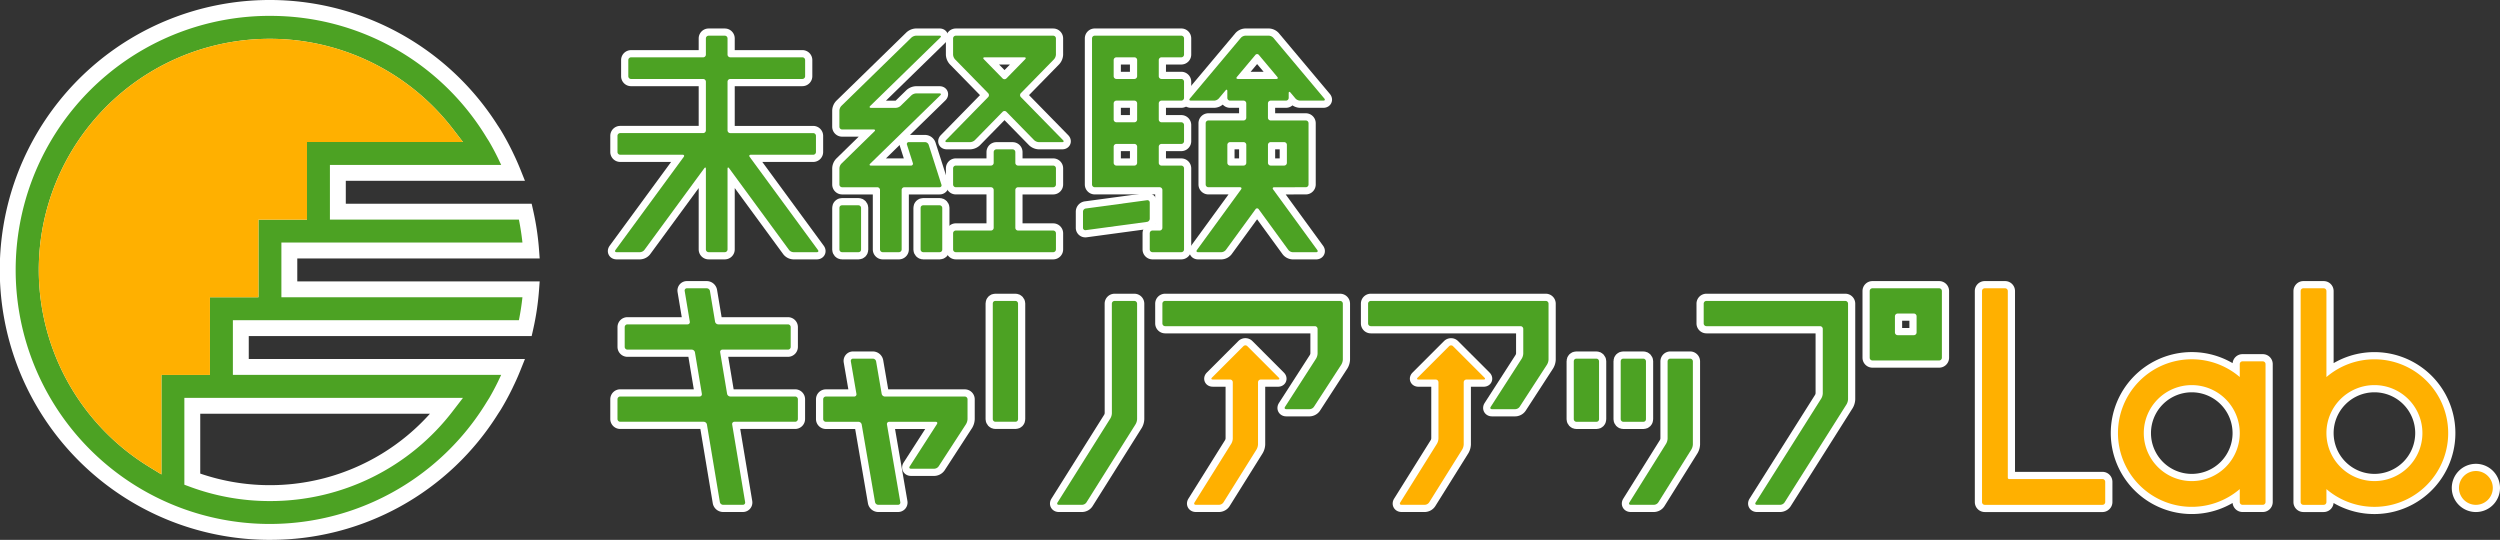
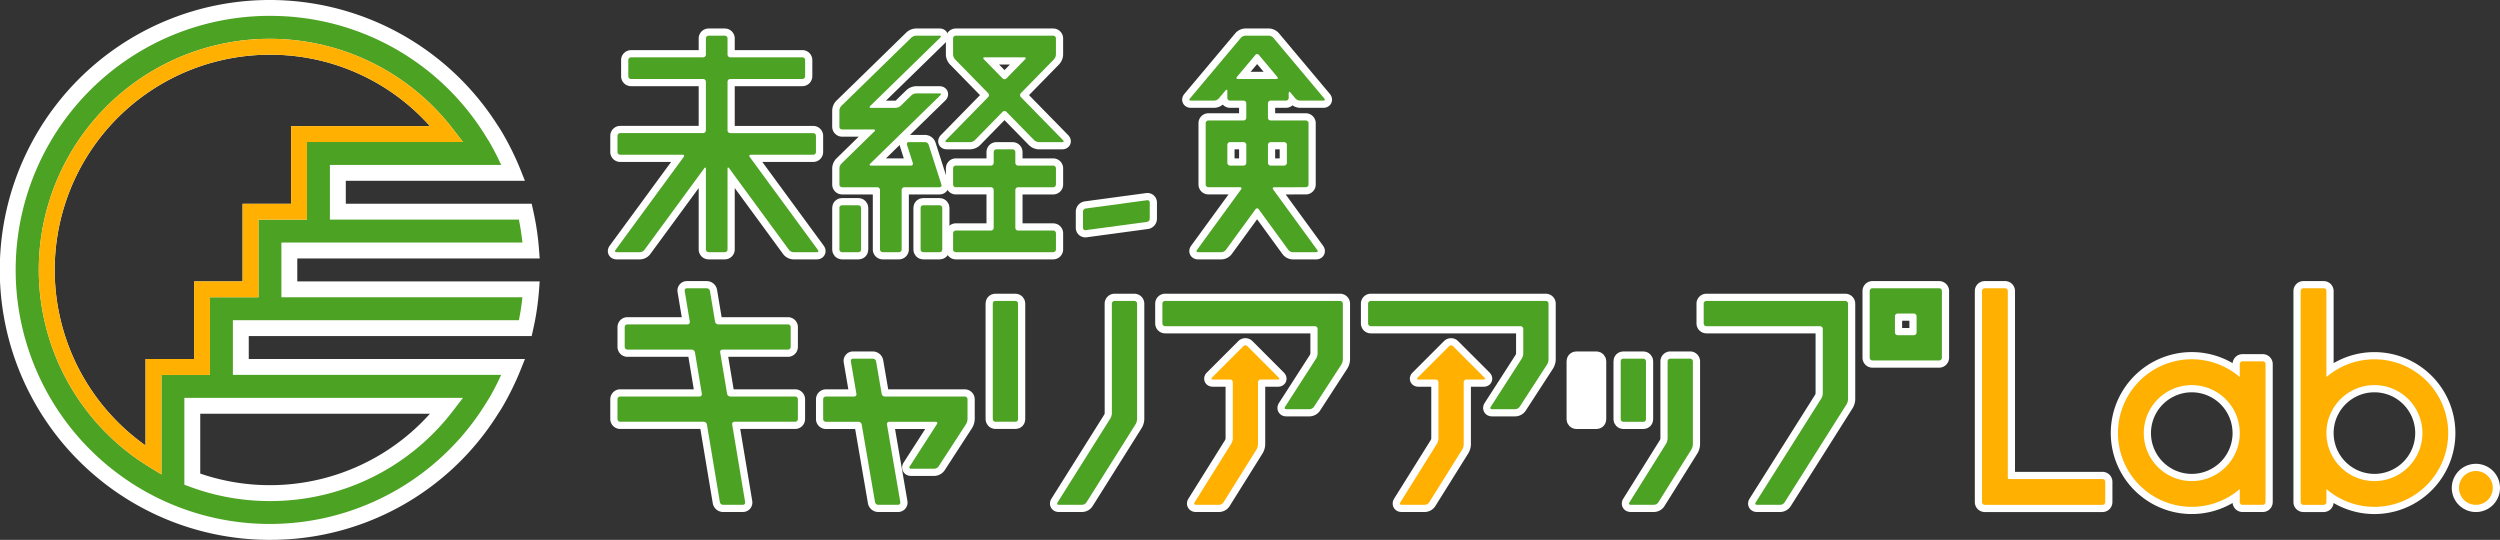
<svg xmlns="http://www.w3.org/2000/svg" width="520.941" height="112.495" viewBox="0 0 520.941 112.495">
  <rect x="0" y="0" width="520.941" height="112.495" fill="#333333" stroke="none" />
  <g id="グループ_1874" data-name="グループ 1874" transform="translate(3635 9456)">
    <g id="グループ_1873" data-name="グループ 1873" transform="translate(-3506.839 -9448.568)">
      <path id="パス_2029" data-name="パス 2029" d="M398.751,94.1H379.3a.274.274,0,0,1-.274-.274V54.917a.572.572,0,0,0-.573-.571h-4.229a.572.572,0,0,0-.571.571V98.9a.572.572,0,0,0,.571.573h24.528a.572.572,0,0,0,.572-.573V94.669a.572.572,0,0,0-.572-.571" transform="translate(-88.807 -1.707)" fill="#fff" stroke="#fff" stroke-linecap="round" stroke-linejoin="round" stroke-width="3" />
      <path id="パス_2030" data-name="パス 2030" d="M429.46,68.16h-4.23a.572.572,0,0,0-.571.571v2.7a15.374,15.374,0,1,0,0,23.347v2.706a.572.572,0,0,0,.571.571h4.23a.572.572,0,0,0,.571-.571V68.732a.572.572,0,0,0-.571-.571m-4.8,14.951a10,10,0,1,1-10-10,10.013,10.013,0,0,1,10,10" transform="translate(-86.107 -0.297)" fill="#fff" stroke="#fff" stroke-linecap="round" stroke-linejoin="round" stroke-width="3" />
      <path id="パス_2031" data-name="パス 2031" d="M449.092,69.147a15.342,15.342,0,0,0-10,3.7V54.919a.573.573,0,0,0-.573-.573H434.29a.572.572,0,0,0-.571.573V98.9a.572.572,0,0,0,.571.571h4.229a.572.572,0,0,0,.573-.571V96.193a15.372,15.372,0,1,0,10-27.046M438.943,84.521h.149a10,10,0,1,1,10,10,10.012,10.012,0,0,1-10-10Z" transform="translate(-82.48 -1.707)" fill="#fff" stroke="#fff" stroke-linecap="round" stroke-linejoin="round" stroke-width="3" />
      <path id="パス_2032" data-name="パス 2032" d="M470.617,92.319a3.524,3.524,0,1,1-3.524-3.524,3.523,3.523,0,0,1,3.524,3.524" transform="translate(-79.337 1.922)" fill="#fff" stroke="#fff" stroke-linecap="round" stroke-linejoin="round" stroke-width="3" />
      <path id="パス_2033" data-name="パス 2033" d="M219.706,56.727a.574.574,0,0,0-.571.571v4.121a.573.573,0,0,0,.571.571H250.9a.574.574,0,0,1,.573.571v5.129a2.3,2.3,0,0,1-.31,1.052l-6.477,10.063c-.169.264-.052.48.263.48h4.872a1.18,1.18,0,0,0,.883-.479l5.72-8.817a2.272,2.272,0,0,0,.312-1.051V57.3a.574.574,0,0,0-.571-.571Z" transform="translate(-105.081 -1.456)" fill="#fff" stroke="#fff" stroke-linecap="round" stroke-linejoin="round" stroke-width="3" />
      <rect id="長方形_1954" data-name="長方形 1954" width="5.264" height="25.184" rx="0.517" transform="translate(78.711 55.27)" fill="#fff" stroke="#fff" stroke-linecap="round" stroke-linejoin="round" stroke-width="3" />
      <path id="パス_2034" data-name="パス 2034" d="M210.7,80.129a2.351,2.351,0,0,1-.3,1.056L199.374,98.729c-.167.266-.046.484.267.484h4.873a1.153,1.153,0,0,0,.875-.484l10.265-16.334a2.346,2.346,0,0,0,.3-1.056V57.3a.573.573,0,0,0-.571-.571h-4.121a.574.574,0,0,0-.571.571Z" transform="translate(-107.17 -1.456)" fill="#fff" stroke="#fff" stroke-linecap="round" stroke-linejoin="round" stroke-width="3" />
      <path id="パス_2035" data-name="パス 2035" d="M137.807,67.693a.469.469,0,0,1,.478-.564H151.93a.574.574,0,0,0,.573-.571V62.437a.573.573,0,0,0-.573-.571H137.407a.7.7,0,0,1-.665-.564l-1.066-6.392a.7.7,0,0,0-.665-.564H130.89a.469.469,0,0,0-.478.564l1.066,6.392a.469.469,0,0,1-.478.564H118.483a.573.573,0,0,0-.571.571v4.121a.574.574,0,0,0,.571.571h13.4a.7.7,0,0,1,.665.564l1.44,8.64a.47.47,0,0,1-.478.564H116.978a.574.574,0,0,0-.571.571V81.59a.574.574,0,0,0,.571.571h17.4a.7.7,0,0,1,.665.564l2.7,16.175a.7.7,0,0,0,.665.564h4.122a.47.47,0,0,0,.477-.564l-2.7-16.175a.469.469,0,0,1,.477-.564h12.644a.573.573,0,0,0,.571-.571V77.468a.573.573,0,0,0-.571-.571H139.913a.7.7,0,0,1-.665-.564Z" transform="translate(-115.9 -1.707)" fill="#fff" stroke="#fff" stroke-linecap="round" stroke-linejoin="round" stroke-width="3" />
      <path id="パス_2036" data-name="パス 2036" d="M166.214,68.175a.706.706,0,0,0-.67-.564h-4.121a.467.467,0,0,0-.474.564l1.164,6.769a.467.467,0,0,1-.475.564h-5.881a.571.571,0,0,0-.57.571V80.2a.572.572,0,0,0,.57.571h6.787a.706.706,0,0,1,.669.564l2.78,16.169a.7.7,0,0,0,.668.563h4.121a.467.467,0,0,0,.476-.563l-2.78-16.169a.465.465,0,0,1,.474-.564h9.674c.314,0,.433.217.262.481l-5.671,8.814c-.171.264-.053.481.262.481h4.871a1.18,1.18,0,0,0,.884-.48l5.721-8.816a2.305,2.305,0,0,0,.311-1.051V76.079a.573.573,0,0,0-.573-.571H168.045a.706.706,0,0,1-.669-.564Z" transform="translate(-111.816 -0.31)" fill="#fff" stroke="#fff" stroke-linecap="round" stroke-linejoin="round" stroke-width="3" />
      <path id="パス_2037" data-name="パス 2037" d="M258.485,56.727a.574.574,0,0,0-.572.571v4.121a.573.573,0,0,0,.572.571h31.191a.574.574,0,0,1,.573.571v5.129a2.3,2.3,0,0,1-.31,1.052l-6.477,10.063c-.169.264-.052.48.263.48H288.6a1.18,1.18,0,0,0,.883-.479l5.72-8.817a2.27,2.27,0,0,0,.312-1.051V57.3a.574.574,0,0,0-.571-.571Z" transform="translate(-100.997 -1.456)" fill="#fff" stroke="#fff" stroke-linecap="round" stroke-linejoin="round" stroke-width="3" />
      <path id="パス_2038" data-name="パス 2038" d="M315.145,84.26a2.35,2.35,0,0,1-.3,1.056l-7.665,12.266c-.167.266-.046.485.269.485h4.872a1.152,1.152,0,0,0,.874-.485l6.914-11.062a2.35,2.35,0,0,0,.3-1.056V68.183a.572.572,0,0,0-.572-.571h-4.12a.573.573,0,0,0-.572.571Z" transform="translate(-95.816 -0.311)" fill="#fff" stroke="#fff" stroke-linecap="round" stroke-linejoin="round" stroke-width="3" />
      <rect id="長方形_1955" data-name="長方形 1955" width="5.264" height="13.159" rx="0.517" transform="translate(199.778 67.302)" fill="#fff" stroke="#fff" stroke-linecap="round" stroke-linejoin="round" stroke-width="3" />
      <rect id="長方形_1956" data-name="長方形 1956" width="5.264" height="13.159" rx="0.517" transform="translate(209.554 67.302)" fill="#fff" stroke="#fff" stroke-linecap="round" stroke-linejoin="round" stroke-width="3" />
      <path id="パス_2039" data-name="パス 2039" d="M353.048,54.346a.574.574,0,0,0-.572.571v13.9a.573.573,0,0,0,.572.571h13.9a.572.572,0,0,0,.572-.571v-13.9a.573.573,0,0,0-.572-.571Zm9.2,9.2a.574.574,0,0,1-.572.571h-3.369a.574.574,0,0,1-.571-.571V60.181a.574.574,0,0,1,.571-.571h3.369a.574.574,0,0,1,.572.571Z" transform="translate(-91.037 -1.707)" fill="#fff" stroke="#fff" stroke-linecap="round" stroke-linejoin="round" stroke-width="3" />
      <path id="パス_2040" data-name="パス 2040" d="M321.753,56.727a.574.574,0,0,0-.571.571v4.121a.573.573,0,0,0,.571.571h23.672a.573.573,0,0,1,.571.571V75.993a2.332,2.332,0,0,1-.305,1.054L332.008,98.73c-.168.265-.048.483.266.483h4.872a1.159,1.159,0,0,0,.878-.483l12.931-20.465a2.336,2.336,0,0,0,.306-1.054V57.3a.574.574,0,0,0-.571-.571Z" transform="translate(-94.333 -1.456)" fill="#fff" stroke="#fff" stroke-linecap="round" stroke-linejoin="round" stroke-width="3" />
      <path id="パス_2041" data-name="パス 2041" d="M157.242,31.538a.574.574,0,0,0,.571-.571V27.6a.574.574,0,0,0-.571-.571H139.961a.574.574,0,0,1-.571-.571V16.318a.574.574,0,0,1,.571-.571h15.025a.573.573,0,0,0,.571-.571V11.807a.574.574,0,0,0-.571-.573H139.961a.573.573,0,0,1-.571-.571V7.3a.572.572,0,0,0-.571-.571h-3.369a.573.573,0,0,0-.572.571v3.368a.572.572,0,0,1-.571.571H119.283a.573.573,0,0,0-.571.573v3.368a.572.572,0,0,0,.571.571h15.024a.573.573,0,0,1,.571.571V26.455a.573.573,0,0,1-.571.571H117.027a.573.573,0,0,0-.571.571v3.369a.573.573,0,0,0,.571.571h12.994c.314,0,.419.208.233.461L116.041,51.381c-.186.253-.081.46.233.46h4.873a1.274,1.274,0,0,0,.91-.46l12.484-17.023c.186-.254.337-.2.337.111v16.8a.573.573,0,0,0,.572.571h3.369a.572.572,0,0,0,.571-.571v-16.8c0-.315.153-.365.338-.111l12.484,17.023a1.274,1.274,0,0,0,.91.46h4.872c.315,0,.42-.207.234-.46L144.014,32c-.186-.253-.081-.461.233-.461Z" transform="translate(-115.949 -6.724)" fill="#fff" stroke="#fff" stroke-linecap="round" stroke-linejoin="round" stroke-width="3" />
      <path id="パス_2042" data-name="パス 2042" d="M248.482,38.306a.574.574,0,0,0,.571-.571V24.966a.574.574,0,0,0-.571-.571h-7.316a.573.573,0,0,1-.572-.571V20.83a.573.573,0,0,1,.572-.571h3.18a.572.572,0,0,0,.571-.571v-.976c0-.314.166-.375.368-.134l1.045,1.243a1.4,1.4,0,0,0,.939.438h4.872c.314,0,.406-.2.2-.438L241.713,7.162a1.4,1.4,0,0,0-.938-.438H235.9a1.4,1.4,0,0,0-.938.438L224.33,19.821c-.2.241-.111.438.2.438h4.872a1.4,1.4,0,0,0,.94-.438l1.42-1.691c.2-.241.368-.18.368.134v1.424a.573.573,0,0,0,.571.571h2.805a.574.574,0,0,1,.571.571v2.993a.574.574,0,0,1-.571.571h-7.317a.574.574,0,0,0-.571.571V37.735a.574.574,0,0,0,.571.571h6.565c.315,0,.42.208.235.462L225.8,51.38c-.185.253-.08.462.235.462h4.872a1.274,1.274,0,0,0,.909-.462L238,42.9a.392.392,0,0,1,.673,0l6.182,8.484a1.274,1.274,0,0,0,.909.462h4.872c.315,0,.421-.209.235-.462l-9.191-12.612c-.185-.254-.078-.462.235-.462ZM237.97,10.743a.464.464,0,0,1,.735,0l3.835,4.567c.2.24.111.437-.2.437h-8c-.315,0-.407-.2-.2-.437Zm6,18.164a.573.573,0,0,1,.571.571v3.745a.573.573,0,0,1-.571.571h-2.8a.573.573,0,0,1-.572-.571V29.478a.573.573,0,0,1,.572-.571Zm-11.264,4.888a.574.574,0,0,1-.571-.571V29.478a.574.574,0,0,1,.571-.571h2.805a.574.574,0,0,1,.571.571v3.745a.574.574,0,0,1-.571.571Z" transform="translate(-104.545 -6.724)" fill="#fff" stroke="#fff" stroke-linecap="round" stroke-linejoin="round" stroke-width="3" />
      <path id="パス_2043" data-name="パス 2043" d="M218.079,38.243a.488.488,0,0,0-.566-.5l-12.779,1.728a.674.674,0,0,0-.567.648v3.369a.487.487,0,0,0,.567.494l12.779-1.727a.675.675,0,0,0,.566-.648Z" transform="translate(-106.658 -3.455)" fill="#fff" stroke="#fff" stroke-linecap="round" stroke-linejoin="round" stroke-width="3" />
-       <path id="パス_2044" data-name="パス 2044" d="M206.439,6.723a.574.574,0,0,0-.571.571V37.734a.573.573,0,0,0,.571.571h13.52a.573.573,0,0,1,.571.573v7.88a.572.572,0,0,1-.571.571h-1.489a.574.574,0,0,0-.571.571V51.27a.574.574,0,0,0,.571.571h6a.574.574,0,0,0,.572-.571v-16.9a.573.573,0,0,0-.572-.571h-4.121a.574.574,0,0,1-.571-.571V29.854a.573.573,0,0,1,.571-.571h4.121a.574.574,0,0,0,.572-.571V25.342a.573.573,0,0,0-.572-.571h-4.121a.574.574,0,0,1-.571-.571V20.83a.574.574,0,0,1,.571-.571h4.121a.574.574,0,0,0,.572-.571V16.318a.574.574,0,0,0-.572-.571h-4.121a.574.574,0,0,1-.571-.571V11.806a.574.574,0,0,1,.571-.571h4.121a.574.574,0,0,0,.572-.571V7.294a.574.574,0,0,0-.572-.571Zm8.828,26.5a.574.574,0,0,1-.571.571h-3.745a.574.574,0,0,1-.571-.571V29.854a.573.573,0,0,1,.571-.571H214.7a.573.573,0,0,1,.571.571Zm0-9.024a.574.574,0,0,1-.571.571h-3.745a.574.574,0,0,1-.571-.571V20.83a.574.574,0,0,1,.571-.571H214.7a.574.574,0,0,1,.571.571Zm0-9.024a.574.574,0,0,1-.571.571h-3.745a.574.574,0,0,1-.571-.571V11.806a.574.574,0,0,1,.571-.571H214.7a.574.574,0,0,1,.571.571Z" transform="translate(-106.478 -6.723)" fill="#fff" stroke="#fff" stroke-linecap="round" stroke-linejoin="round" stroke-width="3" />
      <path id="パス_2045" data-name="パス 2045" d="M192.648,28.725a.574.574,0,0,0-.571-.571h-3.369a.574.574,0,0,0-.571.571v2.24a.573.573,0,0,1-.571.571h-7.316a.573.573,0,0,0-.571.571v3.369a.572.572,0,0,0,.571.571h7.316a.574.574,0,0,1,.571.571V44.5a.574.574,0,0,1-.571.571h-7.316a.573.573,0,0,0-.571.571v3.369a.573.573,0,0,0,.571.571h20.288a.574.574,0,0,0,.572-.571V45.645a.574.574,0,0,0-.572-.571h-7.317a.574.574,0,0,1-.571-.571V36.621a.574.574,0,0,1,.571-.571h7.317a.573.573,0,0,0,.572-.571V32.109a.574.574,0,0,0-.572-.571h-7.317a.573.573,0,0,1-.571-.571Z" transform="translate(-109.237 -4.465)" fill="#fff" stroke="#fff" stroke-linecap="round" stroke-linejoin="round" stroke-width="3" />
      <rect id="長方形_1957" data-name="長方形 1957" width="4.512" height="9.775" rx="0.517" transform="translate(46.753 35.343)" fill="#fff" stroke="#fff" stroke-linecap="round" stroke-linejoin="round" stroke-width="3" />
      <rect id="長方形_1958" data-name="長方形 1958" width="4.512" height="9.775" rx="0.517" transform="translate(63.672 35.343)" fill="#fff" stroke="#fff" stroke-linecap="round" stroke-linejoin="round" stroke-width="3" />
      <path id="パス_2046" data-name="パス 2046" d="M200.86,11.644a1.616,1.616,0,0,0,.4-.98V7.3a.573.573,0,0,0-.572-.571H180.4a.572.572,0,0,0-.571.571v3.368a1.621,1.621,0,0,0,.4.98l6.908,7.059a.588.588,0,0,1,0,.817L178.349,28.5c-.22.225-.143.409.171.409h4.873a1.559,1.559,0,0,0,.971-.409l5.781-5.906a.559.559,0,0,1,.8,0l5.78,5.906a1.562,1.562,0,0,0,.972.409h4.873c.314,0,.391-.183.171-.409l-8.788-8.979a.588.588,0,0,1,0-.817Zm-14.616,0c-.22-.224-.143-.409.171-.409h8.257c.315,0,.392.185.172.409l-3.9,3.985a.557.557,0,0,1-.8,0Z" transform="translate(-109.39 -6.724)" fill="#fff" stroke="#fff" stroke-linecap="round" stroke-linejoin="round" stroke-width="3" />
      <path id="パス_2047" data-name="パス 2047" d="M179.268,7.123c.226-.22.151-.4-.162-.4h-4.872a1.62,1.62,0,0,0-.982.4l-14.6,14.241a1.565,1.565,0,0,0-.409.97V25.7a.574.574,0,0,0,.571.571h6.564c.315,0,.388.18.162.4L158.655,33.4a1.565,1.565,0,0,0-.409.97v3.369a.574.574,0,0,0,.571.571h7.317a.574.574,0,0,1,.571.571V51.271a.573.573,0,0,0,.571.571h3.368a.574.574,0,0,0,.573-.571V38.878a.573.573,0,0,1,.571-.571h7.316a.394.394,0,0,0,.4-.544l-2.661-8.311a.835.835,0,0,0-.745-.545h-3.369a.393.393,0,0,0-.4.545l1.215,3.8a.393.393,0,0,1-.4.544h-8.316c-.315,0-.388-.179-.162-.4l14.6-14.241c.226-.22.151-.4-.162-.4h-4.872a1.62,1.62,0,0,0-.982.4l-2.265,2.21a1.614,1.614,0,0,1-.98.4h-5.173c-.315,0-.388-.179-.162-.4Z" transform="translate(-111.494 -6.724)" fill="#fff" stroke="#fff" stroke-linecap="round" stroke-linejoin="round" stroke-width="3" />
      <path id="パス_2048" data-name="パス 2048" d="M281.36,72.229c.314,0,.39-.182.167-.4l-6.552-6.552a.573.573,0,0,0-.808,0l-6.552,6.552c-.222.222-.147.4.167.4h3.593a.574.574,0,0,1,.571.571V84.524a2.358,2.358,0,0,1-.3,1.057l-7.666,12.265c-.166.266-.045.485.268.485h4.873a1.152,1.152,0,0,0,.874-.485l6.914-11.062a2.349,2.349,0,0,0,.3-1.056V72.8a.574.574,0,0,1,.572-.571Z" transform="translate(-100.366 -0.575)" fill="#fff" stroke="#fff" stroke-linecap="round" stroke-linejoin="round" stroke-width="3" />
      <path id="パス_2049" data-name="パス 2049" d="M242.581,72.229c.314,0,.39-.182.167-.4L236.2,65.272a.573.573,0,0,0-.808,0l-6.552,6.552c-.222.222-.147.4.167.4H232.6a.574.574,0,0,1,.571.571V84.524a2.357,2.357,0,0,1-.3,1.057L225.2,97.846c-.166.266-.045.485.269.485h4.873a1.152,1.152,0,0,0,.874-.485l6.914-11.062a2.349,2.349,0,0,0,.3-1.056V72.8a.574.574,0,0,1,.571-.571Z" transform="translate(-104.45 -0.575)" fill="#fff" stroke="#fff" stroke-linecap="round" stroke-linejoin="round" stroke-width="3" />
    </g>
    <g id="グループ_1872" data-name="グループ 1872" transform="translate(-3506.839 -9448.568)">
      <path id="パス_2029-2" data-name="パス 2029" d="M398.751,94.1H379.3a.274.274,0,0,1-.274-.274V54.917a.572.572,0,0,0-.573-.571h-4.229a.572.572,0,0,0-.571.571V98.9a.572.572,0,0,0,.571.573h24.528a.572.572,0,0,0,.572-.573V94.669a.572.572,0,0,0-.572-.571" transform="translate(-88.807 -1.707)" fill="#ffb000" />
      <path id="パス_2030-2" data-name="パス 2030" d="M429.46,68.16h-4.23a.572.572,0,0,0-.571.571v2.7a15.374,15.374,0,1,0,0,23.347v2.706a.572.572,0,0,0,.571.571h4.23a.572.572,0,0,0,.571-.571V68.732a.572.572,0,0,0-.571-.571m-4.8,14.951a10,10,0,1,1-10-10,10.013,10.013,0,0,1,10,10" transform="translate(-86.107 -0.297)" fill="#ffb000" />
      <path id="パス_2031-2" data-name="パス 2031" d="M449.092,69.147a15.342,15.342,0,0,0-10,3.7V54.919a.573.573,0,0,0-.573-.573H434.29a.572.572,0,0,0-.571.573V98.9a.572.572,0,0,0,.571.571h4.229a.572.572,0,0,0,.573-.571V96.193a15.372,15.372,0,1,0,10-27.046M438.943,84.521h.149a10,10,0,1,1,10,10,10.012,10.012,0,0,1-10-10Z" transform="translate(-82.48 -1.707)" fill="#ffb000" />
      <path id="パス_2032-2" data-name="パス 2032" d="M470.617,92.319a3.524,3.524,0,1,1-3.524-3.524,3.523,3.523,0,0,1,3.524,3.524" transform="translate(-79.337 1.922)" fill="#ffb000" />
      <path id="パス_2033-2" data-name="パス 2033" d="M219.706,56.727a.574.574,0,0,0-.571.571v4.121a.573.573,0,0,0,.571.571H250.9a.574.574,0,0,1,.573.571v5.129a2.3,2.3,0,0,1-.31,1.052l-6.477,10.063c-.169.264-.052.48.263.48h4.872a1.18,1.18,0,0,0,.883-.479l5.72-8.817a2.272,2.272,0,0,0,.312-1.051V57.3a.574.574,0,0,0-.571-.571Z" transform="translate(-105.081 -1.456)" fill="#4ca223" />
      <rect id="長方形_1954-2" data-name="長方形 1954" width="5.264" height="25.184" rx="0.517" transform="translate(78.711 55.27)" fill="#4ca223" />
      <path id="パス_2034-2" data-name="パス 2034" d="M210.7,80.129a2.351,2.351,0,0,1-.3,1.056L199.374,98.729c-.167.266-.046.484.267.484h4.873a1.153,1.153,0,0,0,.875-.484l10.265-16.334a2.346,2.346,0,0,0,.3-1.056V57.3a.573.573,0,0,0-.571-.571h-4.121a.574.574,0,0,0-.571.571Z" transform="translate(-107.17 -1.456)" fill="#4ca223" />
      <path id="パス_2035-2" data-name="パス 2035" d="M137.807,67.693a.469.469,0,0,1,.478-.564H151.93a.574.574,0,0,0,.573-.571V62.437a.573.573,0,0,0-.573-.571H137.407a.7.7,0,0,1-.665-.564l-1.066-6.392a.7.7,0,0,0-.665-.564H130.89a.469.469,0,0,0-.478.564l1.066,6.392a.469.469,0,0,1-.478.564H118.483a.573.573,0,0,0-.571.571v4.121a.574.574,0,0,0,.571.571h13.4a.7.7,0,0,1,.665.564l1.44,8.64a.47.47,0,0,1-.478.564H116.978a.574.574,0,0,0-.571.571V81.59a.574.574,0,0,0,.571.571h17.4a.7.7,0,0,1,.665.564l2.7,16.175a.7.7,0,0,0,.665.564h4.122a.47.47,0,0,0,.477-.564l-2.7-16.175a.469.469,0,0,1,.477-.564h12.644a.573.573,0,0,0,.571-.571V77.468a.573.573,0,0,0-.571-.571H139.913a.7.7,0,0,1-.665-.564Z" transform="translate(-115.9 -1.707)" fill="#4ca223" />
      <path id="パス_2036-2" data-name="パス 2036" d="M166.214,68.175a.706.706,0,0,0-.67-.564h-4.121a.467.467,0,0,0-.474.564l1.164,6.769a.467.467,0,0,1-.475.564h-5.881a.571.571,0,0,0-.57.571V80.2a.572.572,0,0,0,.57.571h6.787a.706.706,0,0,1,.669.564l2.78,16.169a.7.7,0,0,0,.668.563h4.121a.467.467,0,0,0,.476-.563l-2.78-16.169a.465.465,0,0,1,.474-.564h9.674c.314,0,.433.217.262.481l-5.671,8.814c-.171.264-.053.481.262.481h4.871a1.18,1.18,0,0,0,.884-.48l5.721-8.816a2.305,2.305,0,0,0,.311-1.051V76.079a.573.573,0,0,0-.573-.571H168.045a.706.706,0,0,1-.669-.564Z" transform="translate(-111.816 -0.31)" fill="#4ca223" />
      <path id="パス_2037-2" data-name="パス 2037" d="M258.485,56.727a.574.574,0,0,0-.572.571v4.121a.573.573,0,0,0,.572.571h31.191a.574.574,0,0,1,.573.571v5.129a2.3,2.3,0,0,1-.31,1.052l-6.477,10.063c-.169.264-.052.48.263.48H288.6a1.18,1.18,0,0,0,.883-.479l5.72-8.817a2.27,2.27,0,0,0,.312-1.051V57.3a.574.574,0,0,0-.571-.571Z" transform="translate(-100.997 -1.456)" fill="#4ca223" />
      <path id="パス_2038-2" data-name="パス 2038" d="M315.145,84.26a2.35,2.35,0,0,1-.3,1.056l-7.665,12.266c-.167.266-.046.485.269.485h4.872a1.152,1.152,0,0,0,.874-.485l6.914-11.062a2.35,2.35,0,0,0,.3-1.056V68.183a.572.572,0,0,0-.572-.571h-4.12a.573.573,0,0,0-.572.571Z" transform="translate(-95.816 -0.311)" fill="#4ca223" />
-       <rect id="長方形_1955-2" data-name="長方形 1955" width="5.264" height="13.159" rx="0.517" transform="translate(199.778 67.302)" fill="#4ca223" />
      <rect id="長方形_1956-2" data-name="長方形 1956" width="5.264" height="13.159" rx="0.517" transform="translate(209.554 67.302)" fill="#4ca223" />
      <path id="パス_2039-2" data-name="パス 2039" d="M353.048,54.346a.574.574,0,0,0-.572.571v13.9a.573.573,0,0,0,.572.571h13.9a.572.572,0,0,0,.572-.571v-13.9a.573.573,0,0,0-.572-.571Zm9.2,9.2a.574.574,0,0,1-.572.571h-3.369a.574.574,0,0,1-.571-.571V60.181a.574.574,0,0,1,.571-.571h3.369a.574.574,0,0,1,.572.571Z" transform="translate(-91.037 -1.707)" fill="#4ca223" />
      <path id="パス_2040-2" data-name="パス 2040" d="M321.753,56.727a.574.574,0,0,0-.571.571v4.121a.573.573,0,0,0,.571.571h23.672a.573.573,0,0,1,.571.571V75.993a2.332,2.332,0,0,1-.305,1.054L332.008,98.73c-.168.265-.048.483.266.483h4.872a1.159,1.159,0,0,0,.878-.483l12.931-20.465a2.336,2.336,0,0,0,.306-1.054V57.3a.574.574,0,0,0-.571-.571Z" transform="translate(-94.333 -1.456)" fill="#4ca223" />
      <path id="パス_2041-2" data-name="パス 2041" d="M157.242,31.538a.574.574,0,0,0,.571-.571V27.6a.574.574,0,0,0-.571-.571H139.961a.574.574,0,0,1-.571-.571V16.318a.574.574,0,0,1,.571-.571h15.025a.573.573,0,0,0,.571-.571V11.807a.574.574,0,0,0-.571-.573H139.961a.573.573,0,0,1-.571-.571V7.3a.572.572,0,0,0-.571-.571h-3.369a.573.573,0,0,0-.572.571v3.368a.572.572,0,0,1-.571.571H119.283a.573.573,0,0,0-.571.573v3.368a.572.572,0,0,0,.571.571h15.024a.573.573,0,0,1,.571.571V26.455a.573.573,0,0,1-.571.571H117.027a.573.573,0,0,0-.571.571v3.369a.573.573,0,0,0,.571.571h12.994c.314,0,.419.208.233.461L116.041,51.381c-.186.253-.081.46.233.46h4.873a1.274,1.274,0,0,0,.91-.46l12.484-17.023c.186-.254.337-.2.337.111v16.8a.573.573,0,0,0,.572.571h3.369a.572.572,0,0,0,.571-.571v-16.8c0-.315.153-.365.338-.111l12.484,17.023a1.274,1.274,0,0,0,.91.46h4.872c.315,0,.42-.207.234-.46L144.014,32c-.186-.253-.081-.461.233-.461Z" transform="translate(-115.949 -6.724)" fill="#4ca223" />
      <path id="パス_2042-2" data-name="パス 2042" d="M248.482,38.306a.574.574,0,0,0,.571-.571V24.966a.574.574,0,0,0-.571-.571h-7.316a.573.573,0,0,1-.572-.571V20.83a.573.573,0,0,1,.572-.571h3.18a.572.572,0,0,0,.571-.571v-.976c0-.314.166-.375.368-.134l1.045,1.243a1.4,1.4,0,0,0,.939.438h4.872c.314,0,.406-.2.2-.438L241.713,7.162a1.4,1.4,0,0,0-.938-.438H235.9a1.4,1.4,0,0,0-.938.438L224.33,19.821c-.2.241-.111.438.2.438h4.872a1.4,1.4,0,0,0,.94-.438l1.42-1.691c.2-.241.368-.18.368.134v1.424a.573.573,0,0,0,.571.571h2.805a.574.574,0,0,1,.571.571v2.993a.574.574,0,0,1-.571.571h-7.317a.574.574,0,0,0-.571.571V37.735a.574.574,0,0,0,.571.571h6.565c.315,0,.42.208.235.462L225.8,51.38c-.185.253-.08.462.235.462h4.872a1.274,1.274,0,0,0,.909-.462L238,42.9a.392.392,0,0,1,.673,0l6.182,8.484a1.274,1.274,0,0,0,.909.462h4.872c.315,0,.421-.209.235-.462l-9.191-12.612c-.185-.254-.078-.462.235-.462ZM237.97,10.743a.464.464,0,0,1,.735,0l3.835,4.567c.2.24.111.437-.2.437h-8c-.315,0-.407-.2-.2-.437Zm6,18.164a.573.573,0,0,1,.571.571v3.745a.573.573,0,0,1-.571.571h-2.8a.573.573,0,0,1-.572-.571V29.478a.573.573,0,0,1,.572-.571Zm-11.264,4.888a.574.574,0,0,1-.571-.571V29.478a.574.574,0,0,1,.571-.571h2.805a.574.574,0,0,1,.571.571v3.745a.574.574,0,0,1-.571.571Z" transform="translate(-104.545 -6.724)" fill="#4ca223" />
      <path id="パス_2043-2" data-name="パス 2043" d="M218.079,38.243a.488.488,0,0,0-.566-.5l-12.779,1.728a.674.674,0,0,0-.567.648v3.369a.487.487,0,0,0,.567.494l12.779-1.727a.675.675,0,0,0,.566-.648Z" transform="translate(-106.658 -3.455)" fill="#4ca223" />
-       <path id="パス_2044-2" data-name="パス 2044" d="M206.439,6.723a.574.574,0,0,0-.571.571V37.734a.573.573,0,0,0,.571.571h13.52a.573.573,0,0,1,.571.573v7.88a.572.572,0,0,1-.571.571h-1.489a.574.574,0,0,0-.571.571V51.27a.574.574,0,0,0,.571.571h6a.574.574,0,0,0,.572-.571v-16.9a.573.573,0,0,0-.572-.571h-4.121a.574.574,0,0,1-.571-.571V29.854a.573.573,0,0,1,.571-.571h4.121a.574.574,0,0,0,.572-.571V25.342a.573.573,0,0,0-.572-.571h-4.121a.574.574,0,0,1-.571-.571V20.83a.574.574,0,0,1,.571-.571h4.121a.574.574,0,0,0,.572-.571V16.318a.574.574,0,0,0-.572-.571h-4.121a.574.574,0,0,1-.571-.571V11.806a.574.574,0,0,1,.571-.571h4.121a.574.574,0,0,0,.572-.571V7.294a.574.574,0,0,0-.572-.571Zm8.828,26.5a.574.574,0,0,1-.571.571h-3.745a.574.574,0,0,1-.571-.571V29.854a.573.573,0,0,1,.571-.571H214.7a.573.573,0,0,1,.571.571Zm0-9.024a.574.574,0,0,1-.571.571h-3.745a.574.574,0,0,1-.571-.571V20.83a.574.574,0,0,1,.571-.571H214.7a.574.574,0,0,1,.571.571Zm0-9.024a.574.574,0,0,1-.571.571h-3.745a.574.574,0,0,1-.571-.571V11.806a.574.574,0,0,1,.571-.571H214.7a.574.574,0,0,1,.571.571Z" transform="translate(-106.478 -6.723)" fill="#4ca223" />
      <path id="パス_2045-2" data-name="パス 2045" d="M192.648,28.725a.574.574,0,0,0-.571-.571h-3.369a.574.574,0,0,0-.571.571v2.24a.573.573,0,0,1-.571.571h-7.316a.573.573,0,0,0-.571.571v3.369a.572.572,0,0,0,.571.571h7.316a.574.574,0,0,1,.571.571V44.5a.574.574,0,0,1-.571.571h-7.316a.573.573,0,0,0-.571.571v3.369a.573.573,0,0,0,.571.571h20.288a.574.574,0,0,0,.572-.571V45.645a.574.574,0,0,0-.572-.571h-7.317a.574.574,0,0,1-.571-.571V36.621a.574.574,0,0,1,.571-.571h7.317a.573.573,0,0,0,.572-.571V32.109a.574.574,0,0,0-.572-.571h-7.317a.573.573,0,0,1-.571-.571Z" transform="translate(-109.237 -4.465)" fill="#4ca223" />
      <rect id="長方形_1957-2" data-name="長方形 1957" width="4.512" height="9.775" rx="0.517" transform="translate(46.753 35.343)" fill="#4ca223" />
      <rect id="長方形_1958-2" data-name="長方形 1958" width="4.512" height="9.775" rx="0.517" transform="translate(63.672 35.343)" fill="#4ca223" />
      <path id="パス_2046-2" data-name="パス 2046" d="M200.86,11.644a1.616,1.616,0,0,0,.4-.98V7.3a.573.573,0,0,0-.572-.571H180.4a.572.572,0,0,0-.571.571v3.368a1.621,1.621,0,0,0,.4.98l6.908,7.059a.588.588,0,0,1,0,.817L178.349,28.5c-.22.225-.143.409.171.409h4.873a1.559,1.559,0,0,0,.971-.409l5.781-5.906a.559.559,0,0,1,.8,0l5.78,5.906a1.562,1.562,0,0,0,.972.409h4.873c.314,0,.391-.183.171-.409l-8.788-8.979a.588.588,0,0,1,0-.817Zm-14.616,0c-.22-.224-.143-.409.171-.409h8.257c.315,0,.392.185.172.409l-3.9,3.985a.557.557,0,0,1-.8,0Z" transform="translate(-109.39 -6.724)" fill="#4ca223" />
      <path id="パス_2047-2" data-name="パス 2047" d="M179.268,7.123c.226-.22.151-.4-.162-.4h-4.872a1.62,1.62,0,0,0-.982.4l-14.6,14.241a1.565,1.565,0,0,0-.409.97V25.7a.574.574,0,0,0,.571.571h6.564c.315,0,.388.18.162.4L158.655,33.4a1.565,1.565,0,0,0-.409.97v3.369a.574.574,0,0,0,.571.571h7.317a.574.574,0,0,1,.571.571V51.271a.573.573,0,0,0,.571.571h3.368a.574.574,0,0,0,.573-.571V38.878a.573.573,0,0,1,.571-.571h7.316a.394.394,0,0,0,.4-.544l-2.661-8.311a.835.835,0,0,0-.745-.545h-3.369a.393.393,0,0,0-.4.545l1.215,3.8a.393.393,0,0,1-.4.544h-8.316c-.315,0-.388-.179-.162-.4l14.6-14.241c.226-.22.151-.4-.162-.4h-4.872a1.62,1.62,0,0,0-.982.4l-2.265,2.21a1.614,1.614,0,0,1-.98.4h-5.173c-.315,0-.388-.179-.162-.4Z" transform="translate(-111.494 -6.724)" fill="#4ca223" />
      <path id="パス_2048-2" data-name="パス 2048" d="M281.36,72.229c.314,0,.39-.182.167-.4l-6.552-6.552a.573.573,0,0,0-.808,0l-6.552,6.552c-.222.222-.147.4.167.4h3.593a.574.574,0,0,1,.571.571V84.524a2.358,2.358,0,0,1-.3,1.057l-7.666,12.265c-.166.266-.045.485.268.485h4.873a1.152,1.152,0,0,0,.874-.485l6.914-11.062a2.349,2.349,0,0,0,.3-1.056V72.8a.574.574,0,0,1,.572-.571Z" transform="translate(-100.366 -0.575)" fill="#ffb000" />
      <path id="パス_2049-2" data-name="パス 2049" d="M242.581,72.229c.314,0,.39-.182.167-.4L236.2,65.272a.573.573,0,0,0-.808,0l-6.552,6.552c-.222.222-.147.4.167.4H232.6a.574.574,0,0,1,.571.571V84.524a2.357,2.357,0,0,1-.3,1.057L225.2,97.846c-.166.266-.045.485.269.485h4.873a1.152,1.152,0,0,0,.874-.485l6.914-11.062a2.349,2.349,0,0,0,.3-1.056V72.8a.574.574,0,0,1,.571-.571Z" transform="translate(-104.45 -0.575)" fill="#ffb000" />
    </g>
    <path id="パス_2050" data-name="パス 2050" d="M60.134,52.046h50.383a54.26,54.26,0,0,0-1.209-8.088H70.245V35.869h36.541q-.39-.975-.818-1.93c-.217-.489-.447-.97-.678-1.453-.057-.119-.113-.241-.171-.36-.724-1.487-1.508-2.939-2.363-4.344h-.028a54.593,54.593,0,1,0,0,56.615h.028c.856-1.4,1.639-2.857,2.363-4.344.059-.119.114-.241.171-.36.231-.483.461-.965.678-1.453q.426-.957.818-1.93H50.024V68.221h59.284a54.259,54.259,0,0,0,1.209-8.088H60.134ZM92.957,84.4A46.446,46.446,0,0,1,39.915,99.687V84.4ZM52.047,60.133H41.937V76.309H31.827V95.745a46.49,46.49,0,1,1,61.13-67.963h-30.8V43.958H52.047Z" transform="translate(-3634.842 -9455.844)" fill="#4ca223" />
    <path id="パス_2051" data-name="パス 2051" d="M56.248,112.494a56.248,56.248,0,1,1,47.559-86.209h.009l.511.794c.841,1.381,1.661,2.888,2.437,4.478l.175.368c.24.5.478,1,.7,1.5q.436.978.84,1.984l.909,2.269H72.056v4.779h38.729l.293,1.288a56.255,56.255,0,0,1,1.247,8.333l.132,1.776H61.946v4.778h50.51l-.132,1.776a56.132,56.132,0,0,1-1.246,8.333l-.293,1.288H51.836v4.778h57.551l-.909,2.27q-.4,1-.841,1.987c-.223.5-.46,1-.7,1.494l-.177.377c-.77,1.58-1.591,3.086-2.435,4.474l-.521.795a55.873,55.873,0,0,1-47.559,26.285m0-109.185a52.938,52.938,0,1,0,45.225,80.385l.5-.795c.626-1.075,1.235-2.219,1.817-3.413l.167-.356c.16-.334.322-.67.478-1.009H48.527v-11.4h59.6c.317-1.575.563-3.172.736-4.778H58.636v-11.4h50.228c-.174-1.6-.419-3.2-.736-4.777H68.747v-11.4h35.688c-.157-.34-.318-.676-.48-1.014l-.164-.346c-.619-1.271-1.266-2.479-1.927-3.6l-.391-.608A52.611,52.611,0,0,0,56.248,3.309m0,101.1A47.858,47.858,0,0,1,39.494,101.4l-1.078-.4V82.9H96.476l-2.05,2.665a47.863,47.863,0,0,1-38.178,18.842M41.726,98.681A44.8,44.8,0,0,0,89.591,86.21H41.726Zm-8.088.179-2.52-1.549a48.144,48.144,0,1,1,63.307-70.38l2.05,2.664H63.968V45.771H53.859V61.946H43.749V78.121H33.638ZM56.248,11.4A44.837,44.837,0,0,0,30.329,92.83V74.812h10.11V58.636H50.55V42.461H60.659V26.286H89.591A44.507,44.507,0,0,0,56.248,11.4" transform="translate(-3635 -9455.999)" fill="#fff" />
-     <path id="パス_2052" data-name="パス 2052" d="M51.276,59.363H41.167V75.538H31.056V94.974a46.49,46.49,0,1,1,61.13-67.963h-30.8V43.187H51.276Z" transform="translate(-3634.071 -9455.072)" fill="#ffb000" />
    <path id="パス_2053" data-name="パス 2053" d="M32.868,98.09l-2.52-1.549a48.144,48.144,0,1,1,63.307-70.38l2.05,2.664H63.2V45H53.087V61.175H42.978V77.35H32.868ZM55.477,10.625A44.837,44.837,0,0,0,29.559,92.06V74.041H39.67V57.866H49.779V41.69h10.11V25.515H88.82a44.507,44.507,0,0,0-33.343-14.89" transform="translate(-3634.229 -9455.229)" fill="#ffb000" />
  </g>
</svg>